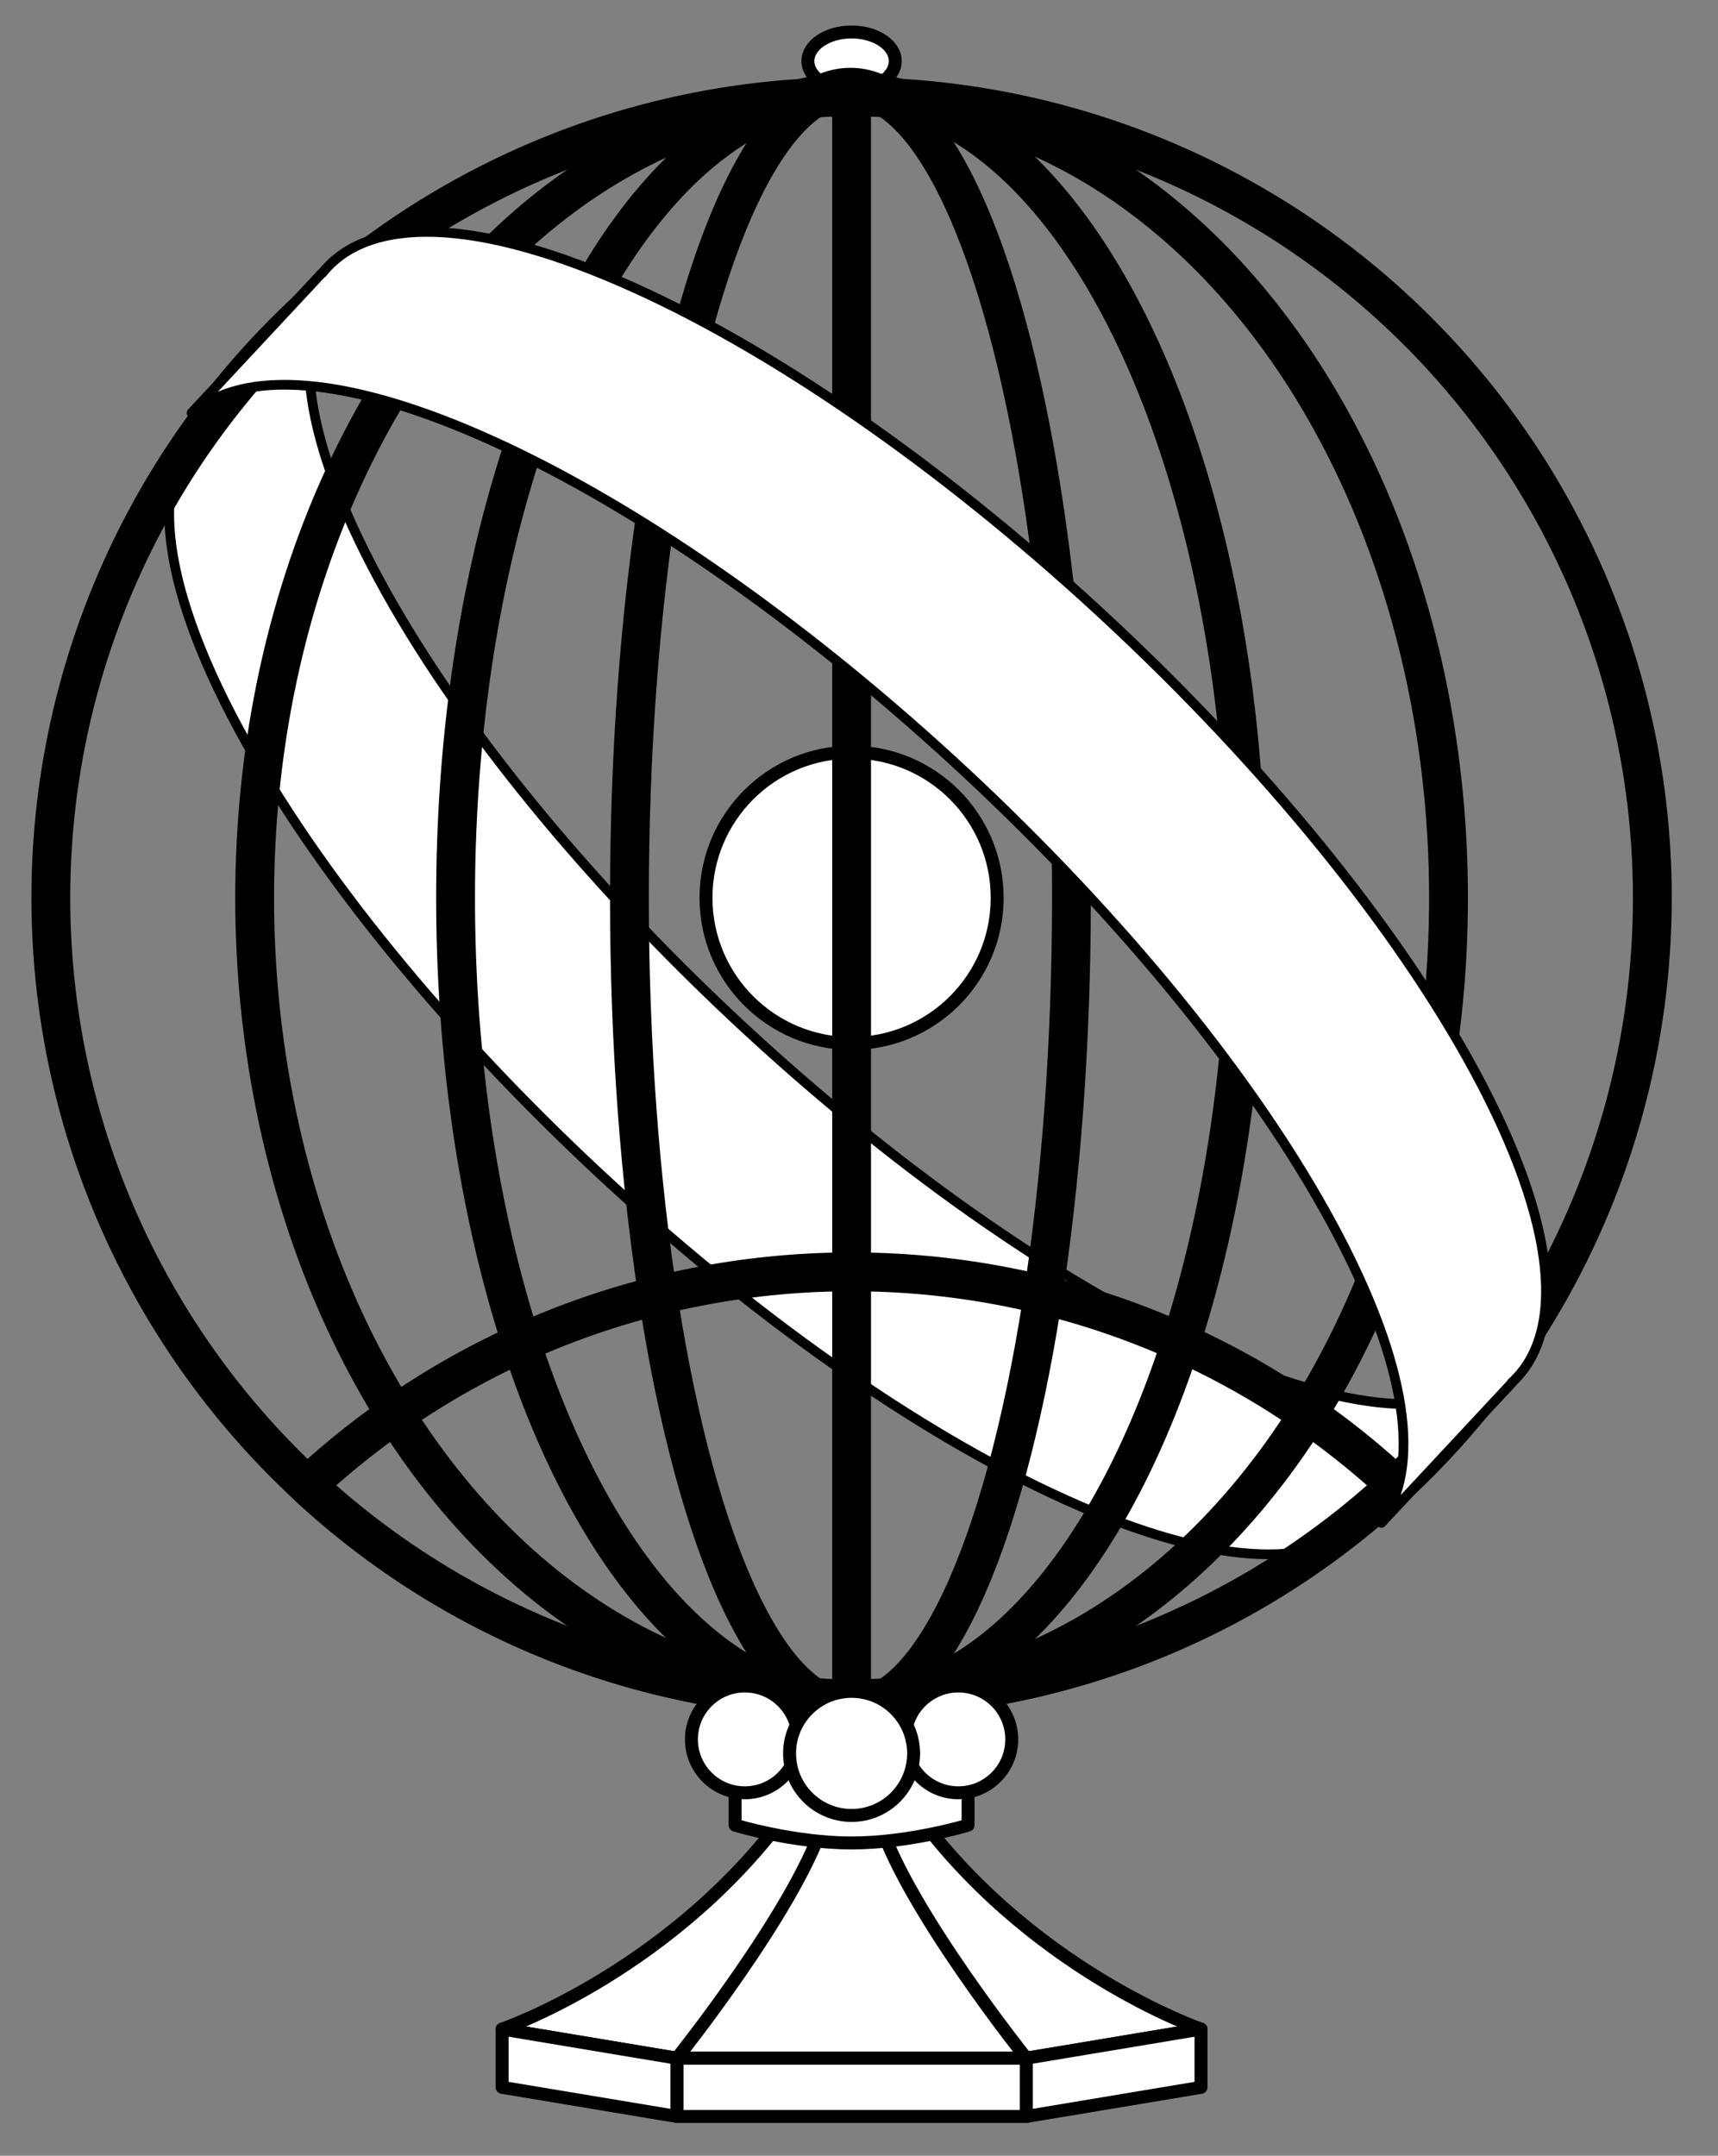
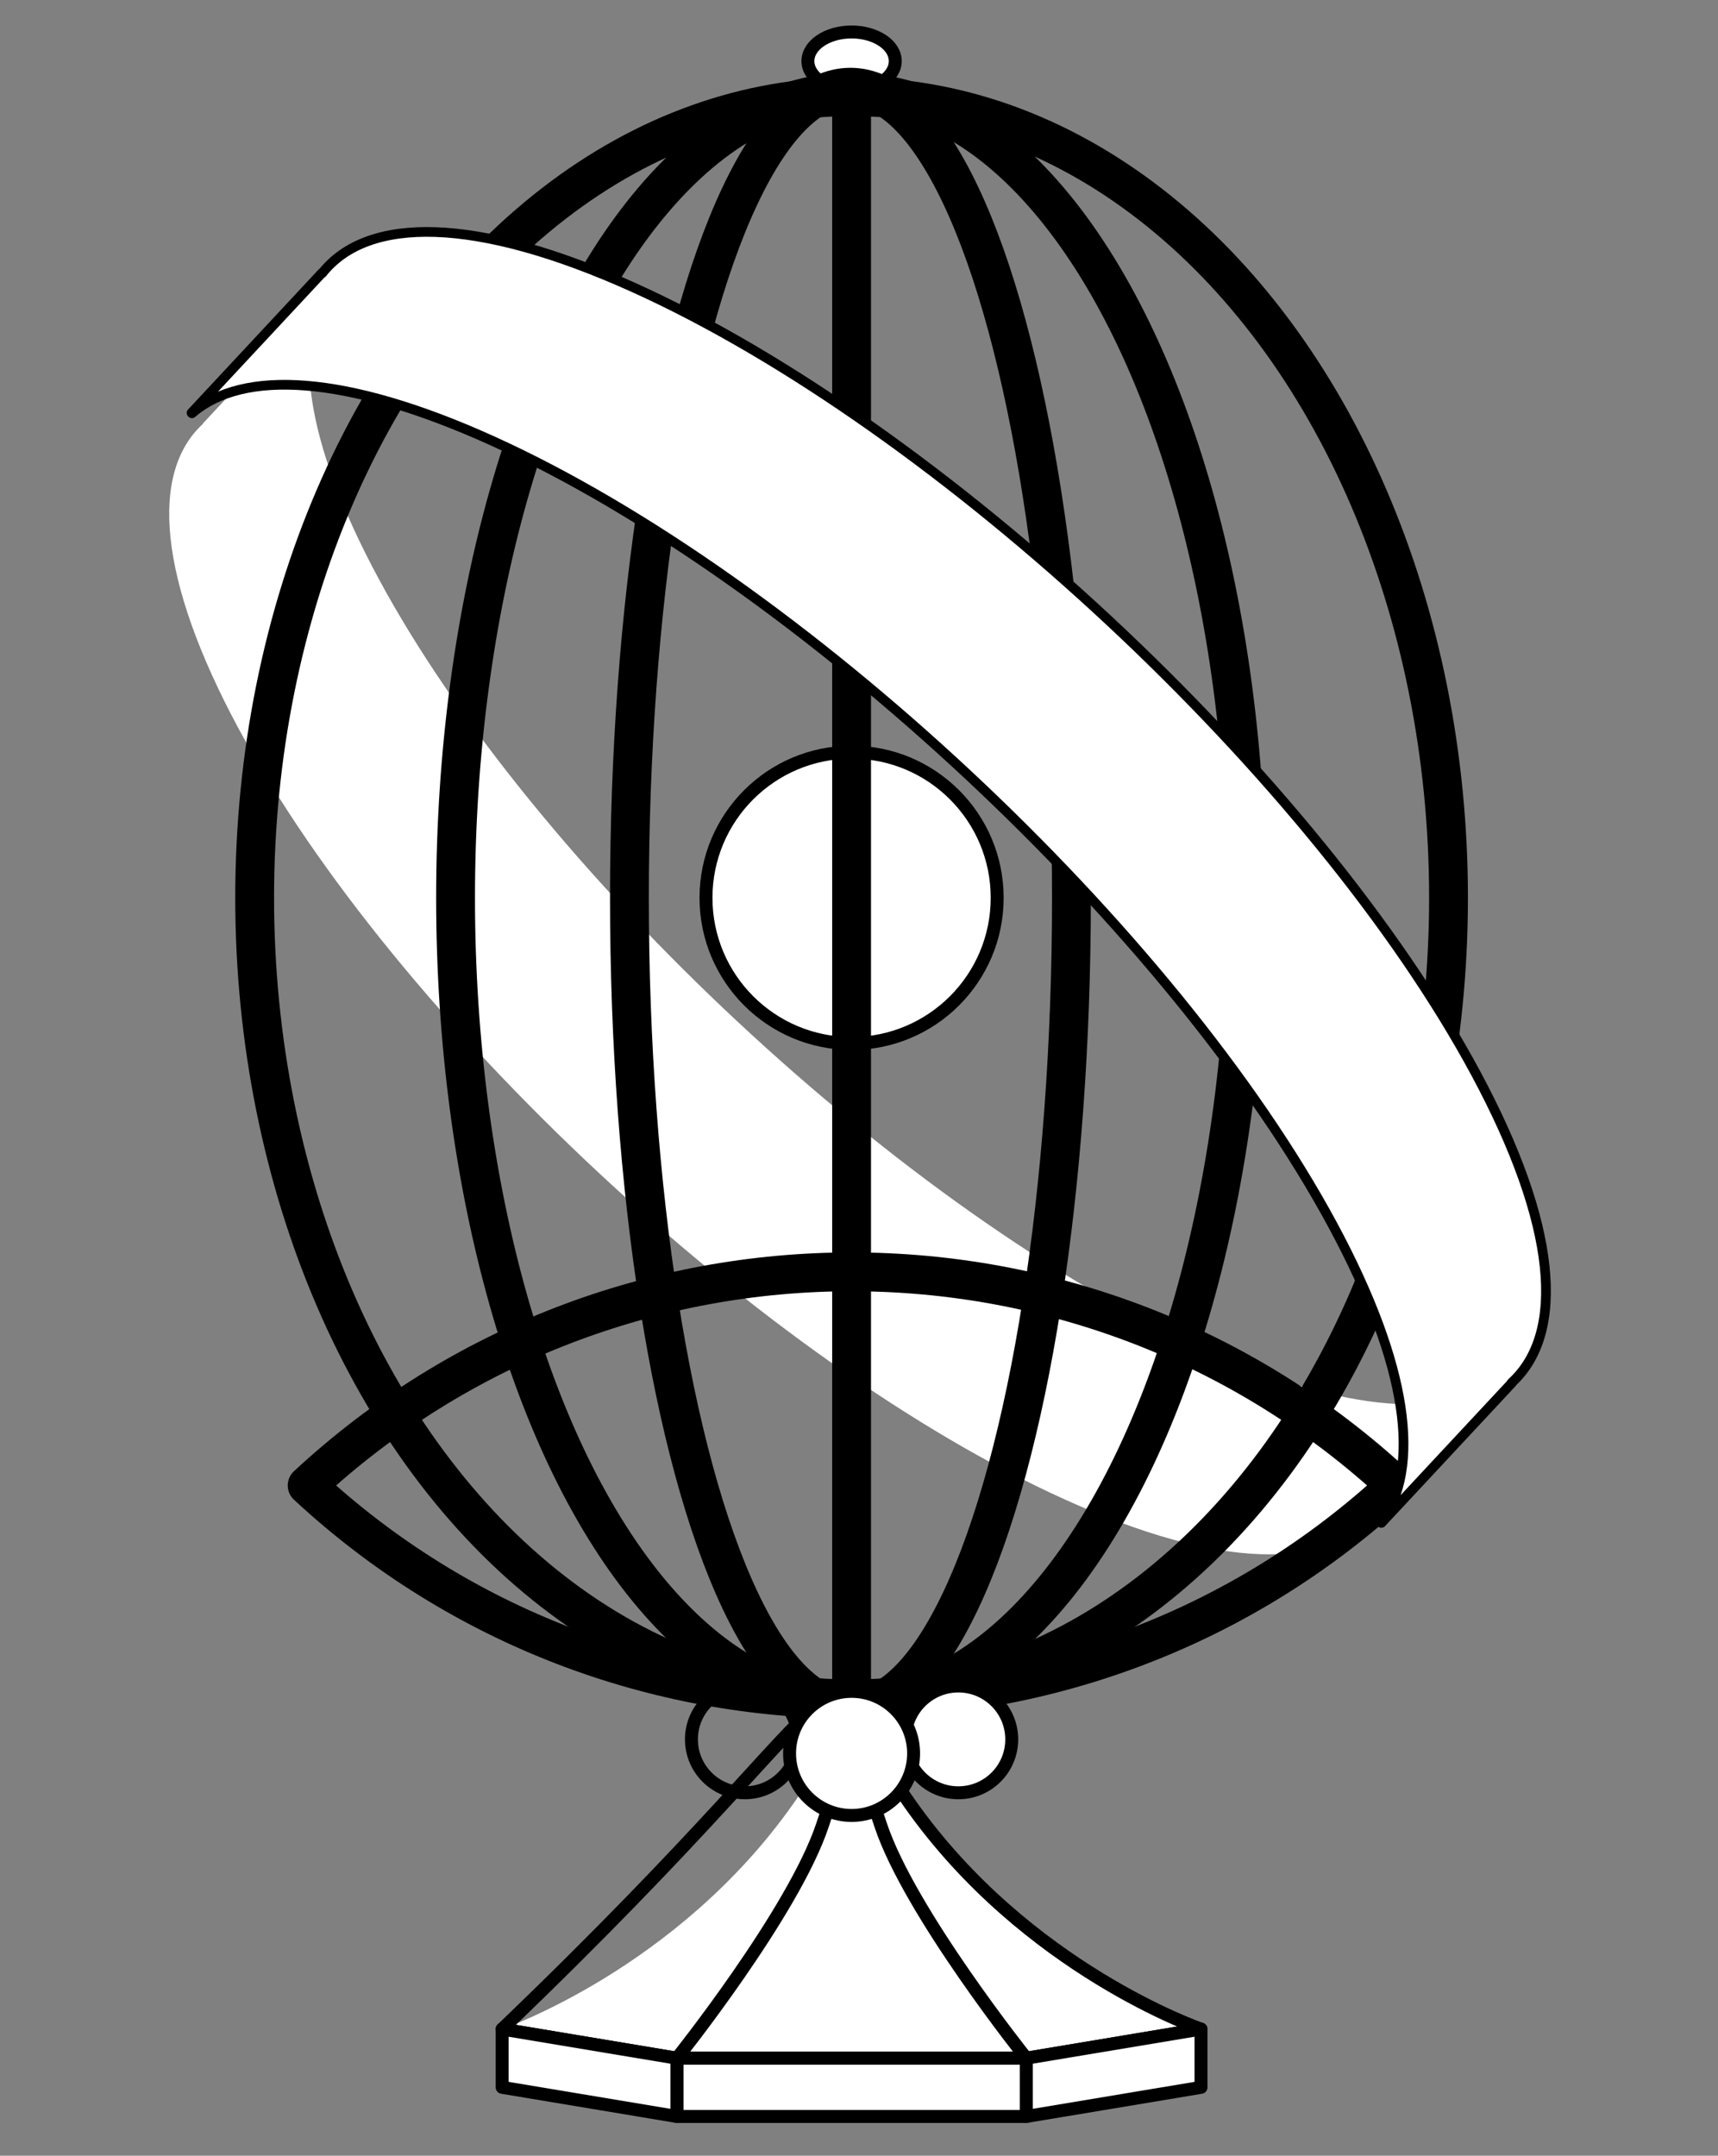
<svg xmlns="http://www.w3.org/2000/svg" version="1.1" viewBox="49.5 58.5 265.5 333" width="265.5" height="333">
  <rect x="49.5" y="58.5" width="265.5" height="333" fill="#808080" stroke="none" />
  <defs>
    <clipPath id="artboard_clip_path">
      <path d="M 49.5 58.5 L 315 58.5 L 315 391.5 L 49.5 391.5 Z" />
    </clipPath>
  </defs>
  <g id="Armillary_Sphere" stroke="none" stroke-opacity="1" fill-opacity="1" stroke-dasharray="none" fill="none">
    <title>Armillary Sphere</title>
    <g id="Armillary_Sphere_Layer_2" clip-path="url(#artboard_clip_path)">
      <title>Layer 2</title>
      <g id="Group_3">
        <g id="Graphic_23">
          <path d="M 100.699 102.758 C 94.557 110.941 96.491 126.506 107.993 147.85 C 132.141 192.665 189.323 245.988 235.713 266.952 C 257.808 276.936 273.469 277.779 281.204 271.082 L 281.264 271.137 L 261.461 292.373 L 261.427 292.341 C 254.536 301.047 238.116 301 214.088 290.142 C 167.698 269.178 110.516 215.855 86.367 171.041 C 73.859 147.828 72.667 131.451 80.871 123.97 L 80.837 123.938 L 100.64 102.703 Z" fill="#FFFFFF" />
-           <path d="M 100.699 102.758 C 94.557 110.941 96.491 126.506 107.993 147.85 C 132.141 192.665 189.323 245.988 235.713 266.952 C 257.808 276.936 273.469 277.779 281.204 271.082 L 281.264 271.137 L 261.461 292.373 L 261.427 292.341 C 254.536 301.047 238.116 301 214.088 290.142 C 167.698 269.178 110.516 215.855 86.367 171.041 C 73.859 147.828 72.667 131.451 80.871 123.97 L 80.837 123.938 L 100.64 102.703 Z" stroke="black" stroke-linecap="round" stroke-linejoin="round" stroke-width="1.5" />
        </g>
        <g id="Graphic_22">
          <path d="M 96.968 287.964 C 144.363 331.964 217.844 331.964 265.24 287.964 C 217.844 243.964 144.363 243.964 96.968 287.964 Z" stroke="black" stroke-linecap="round" stroke-linejoin="round" stroke-width="6" />
        </g>
        <g id="Graphic_21">
          <path d="M 235.104 371.938 L 208.104 376.438 L 154.104 376.438 L 127.104 371.938 C 127.104 371.938 154.104 362.688 172.104 337.116 C 190.104 311.545 172.104 311.545 190.104 337.116 C 208.104 362.688 235.104 371.938 235.104 371.938 Z" fill="#FFFFFF" />
-           <path d="M 235.104 371.938 L 208.104 376.438 L 154.104 376.438 L 127.104 371.938 C 127.104 371.938 154.104 362.688 172.104 337.116 C 190.104 311.545 172.104 311.545 190.104 337.116 C 208.104 362.688 235.104 371.938 235.104 371.938 Z" stroke="black" stroke-linecap="round" stroke-linejoin="round" stroke-width="2" />
+           <path d="M 235.104 371.938 L 208.104 376.438 L 154.104 376.438 L 127.104 371.938 C 190.104 311.545 172.104 311.545 190.104 337.116 C 208.104 362.688 235.104 371.938 235.104 371.938 Z" stroke="black" stroke-linecap="round" stroke-linejoin="round" stroke-width="2" />
        </g>
        <g id="Graphic_20">
          <path d="M 208.104 376.438 L 154.104 376.438 C 154.104 376.438 172.104 353.938 176.604 340.438 C 181.104 326.938 181.104 326.938 185.604 340.438 C 190.104 353.938 208.104 376.438 208.104 376.438 Z" fill="#FFFFFF" />
          <path d="M 208.104 376.438 L 154.104 376.438 C 154.104 376.438 172.104 353.938 176.604 340.438 C 181.104 326.938 181.104 326.938 185.604 340.438 C 190.104 353.938 208.104 376.438 208.104 376.438 Z" stroke="black" stroke-linecap="round" stroke-linejoin="round" stroke-width="2" />
        </g>
        <g id="Graphic_19">
-           <path d="M 163.104 322.438 L 199.104 322.438 L 199.104 340.438 C 199.104 340.438 190.104 343.188 181.104 343.188 C 172.104 343.188 163.104 340.438 163.104 340.438 Z" fill="#FFFFFF" />
-           <path d="M 163.104 322.438 L 199.104 322.438 L 199.104 340.438 C 199.104 340.438 190.104 343.188 181.104 343.188 C 172.104 343.188 163.104 340.438 163.104 340.438 Z" stroke="black" stroke-linecap="round" stroke-linejoin="round" stroke-width="2" />
-         </g>
+           </g>
        <g id="Graphic_18">
          <ellipse cx="181.104" cy="67.938" rx="6.75" ry="4.5" fill="#FFFFFF" />
          <ellipse cx="181.104" cy="67.938" rx="6.75" ry="4.5" stroke="black" stroke-linecap="round" stroke-linejoin="round" stroke-width="2" />
        </g>
        <g id="Graphic_17">
-           <circle cx="181.104" cy="197.188" r="123.75" stroke="black" stroke-linecap="round" stroke-linejoin="round" stroke-width="6" />
-         </g>
+           </g>
        <g id="Graphic_16">
          <ellipse cx="181.104" cy="197.188" rx="92.25" ry="123.75" stroke="black" stroke-linecap="round" stroke-linejoin="round" stroke-width="6" />
        </g>
        <g id="Graphic_15">
          <ellipse cx="181.016" cy="197.201" rx="61.112" ry="124.487" stroke="black" stroke-linecap="round" stroke-linejoin="round" stroke-width="6" />
        </g>
        <g id="Graphic_14">
          <ellipse cx="180.926" cy="197.205" rx="34.154" ry="125.233" stroke="black" stroke-linecap="round" stroke-linejoin="round" stroke-width="6" />
        </g>
        <g id="Graphic_13">
          <circle cx="181.104" cy="197.188" r="22.5" fill="#FFFFFF" />
          <circle cx="181.104" cy="197.188" r="22.5" stroke="black" stroke-linecap="round" stroke-linejoin="round" stroke-width="2" />
        </g>
        <g id="Line_12">
          <line x1="181.104" y1="72.562" x2="181.104" y2="322.188" stroke="black" stroke-linecap="round" stroke-linejoin="round" stroke-width="6" />
        </g>
        <g id="Graphic_11">
          <path d="M 79.161 122.341 C 87.035 115.523 102.979 116.382 125.472 126.546 C 172.696 147.887 230.908 202.171 255.492 247.792 C 267.2 269.521 269.169 285.365 262.916 293.696 L 262.977 293.753 L 283.136 272.134 L 283.101 272.102 C 291.453 264.486 290.24 247.815 277.506 224.184 C 252.923 178.563 194.711 124.279 147.486 102.938 C 123.025 91.884 106.309 91.837 99.294 100.699 L 99.26 100.667 L 79.101 122.285 Z" fill="#FFFFFF" />
          <path d="M 79.161 122.341 C 87.035 115.523 102.979 116.382 125.472 126.546 C 172.696 147.887 230.908 202.171 255.492 247.792 C 267.2 269.521 269.169 285.365 262.916 293.696 L 262.977 293.753 L 283.136 272.134 L 283.101 272.102 C 291.453 264.486 290.24 247.815 277.506 224.184 C 252.923 178.563 194.711 124.279 147.486 102.938 C 123.025 91.884 106.309 91.837 99.294 100.699 L 99.26 100.667 L 79.101 122.285 Z" stroke="black" stroke-linecap="round" stroke-linejoin="round" stroke-width="1.5" />
        </g>
        <g id="Graphic_10">
-           <circle cx="164.604" cy="327.188" r="8.25" fill="#FFFFFF" />
          <circle cx="164.604" cy="327.188" r="8.25" stroke="black" stroke-linecap="round" stroke-linejoin="round" stroke-width="2" />
        </g>
        <g id="Graphic_9">
          <circle cx="197.604" cy="327.188" r="8.25" fill="#FFFFFF" />
          <circle cx="197.604" cy="327.188" r="8.25" stroke="black" stroke-linecap="round" stroke-linejoin="round" stroke-width="2" />
        </g>
        <g id="Group_5">
          <g id="Graphic_8">
            <rect x="154.104" y="376.438" width="54" height="9" fill="#FFFFFF" />
            <rect x="154.104" y="376.438" width="54" height="9" stroke="black" stroke-linecap="round" stroke-linejoin="round" stroke-width="2" />
          </g>
          <g id="Graphic_7">
            <path d="M 154.104 376.438 L 127.104 371.938 L 127.104 380.938 L 154.104 385.438 Z" fill="#FFFFFF" />
            <path d="M 154.104 376.438 L 127.104 371.938 L 127.104 380.938 L 154.104 385.438 Z" stroke="black" stroke-linecap="round" stroke-linejoin="round" stroke-width="2" />
          </g>
          <g id="Graphic_6">
            <path d="M 208.104 376.438 L 235.104 371.938 L 235.104 380.938 L 208.104 385.438 Z" fill="#FFFFFF" />
            <path d="M 208.104 376.438 L 235.104 371.938 L 235.104 380.938 L 208.104 385.438 Z" stroke="black" stroke-linecap="round" stroke-linejoin="round" stroke-width="2" />
          </g>
        </g>
        <g id="Graphic_4">
          <circle cx="181.104" cy="329.354" r="9.584" fill="#FFFFFF" />
          <circle cx="181.104" cy="329.354" r="9.584" stroke="black" stroke-linecap="round" stroke-linejoin="round" stroke-width="2" />
        </g>
      </g>
    </g>
  </g>
</svg>